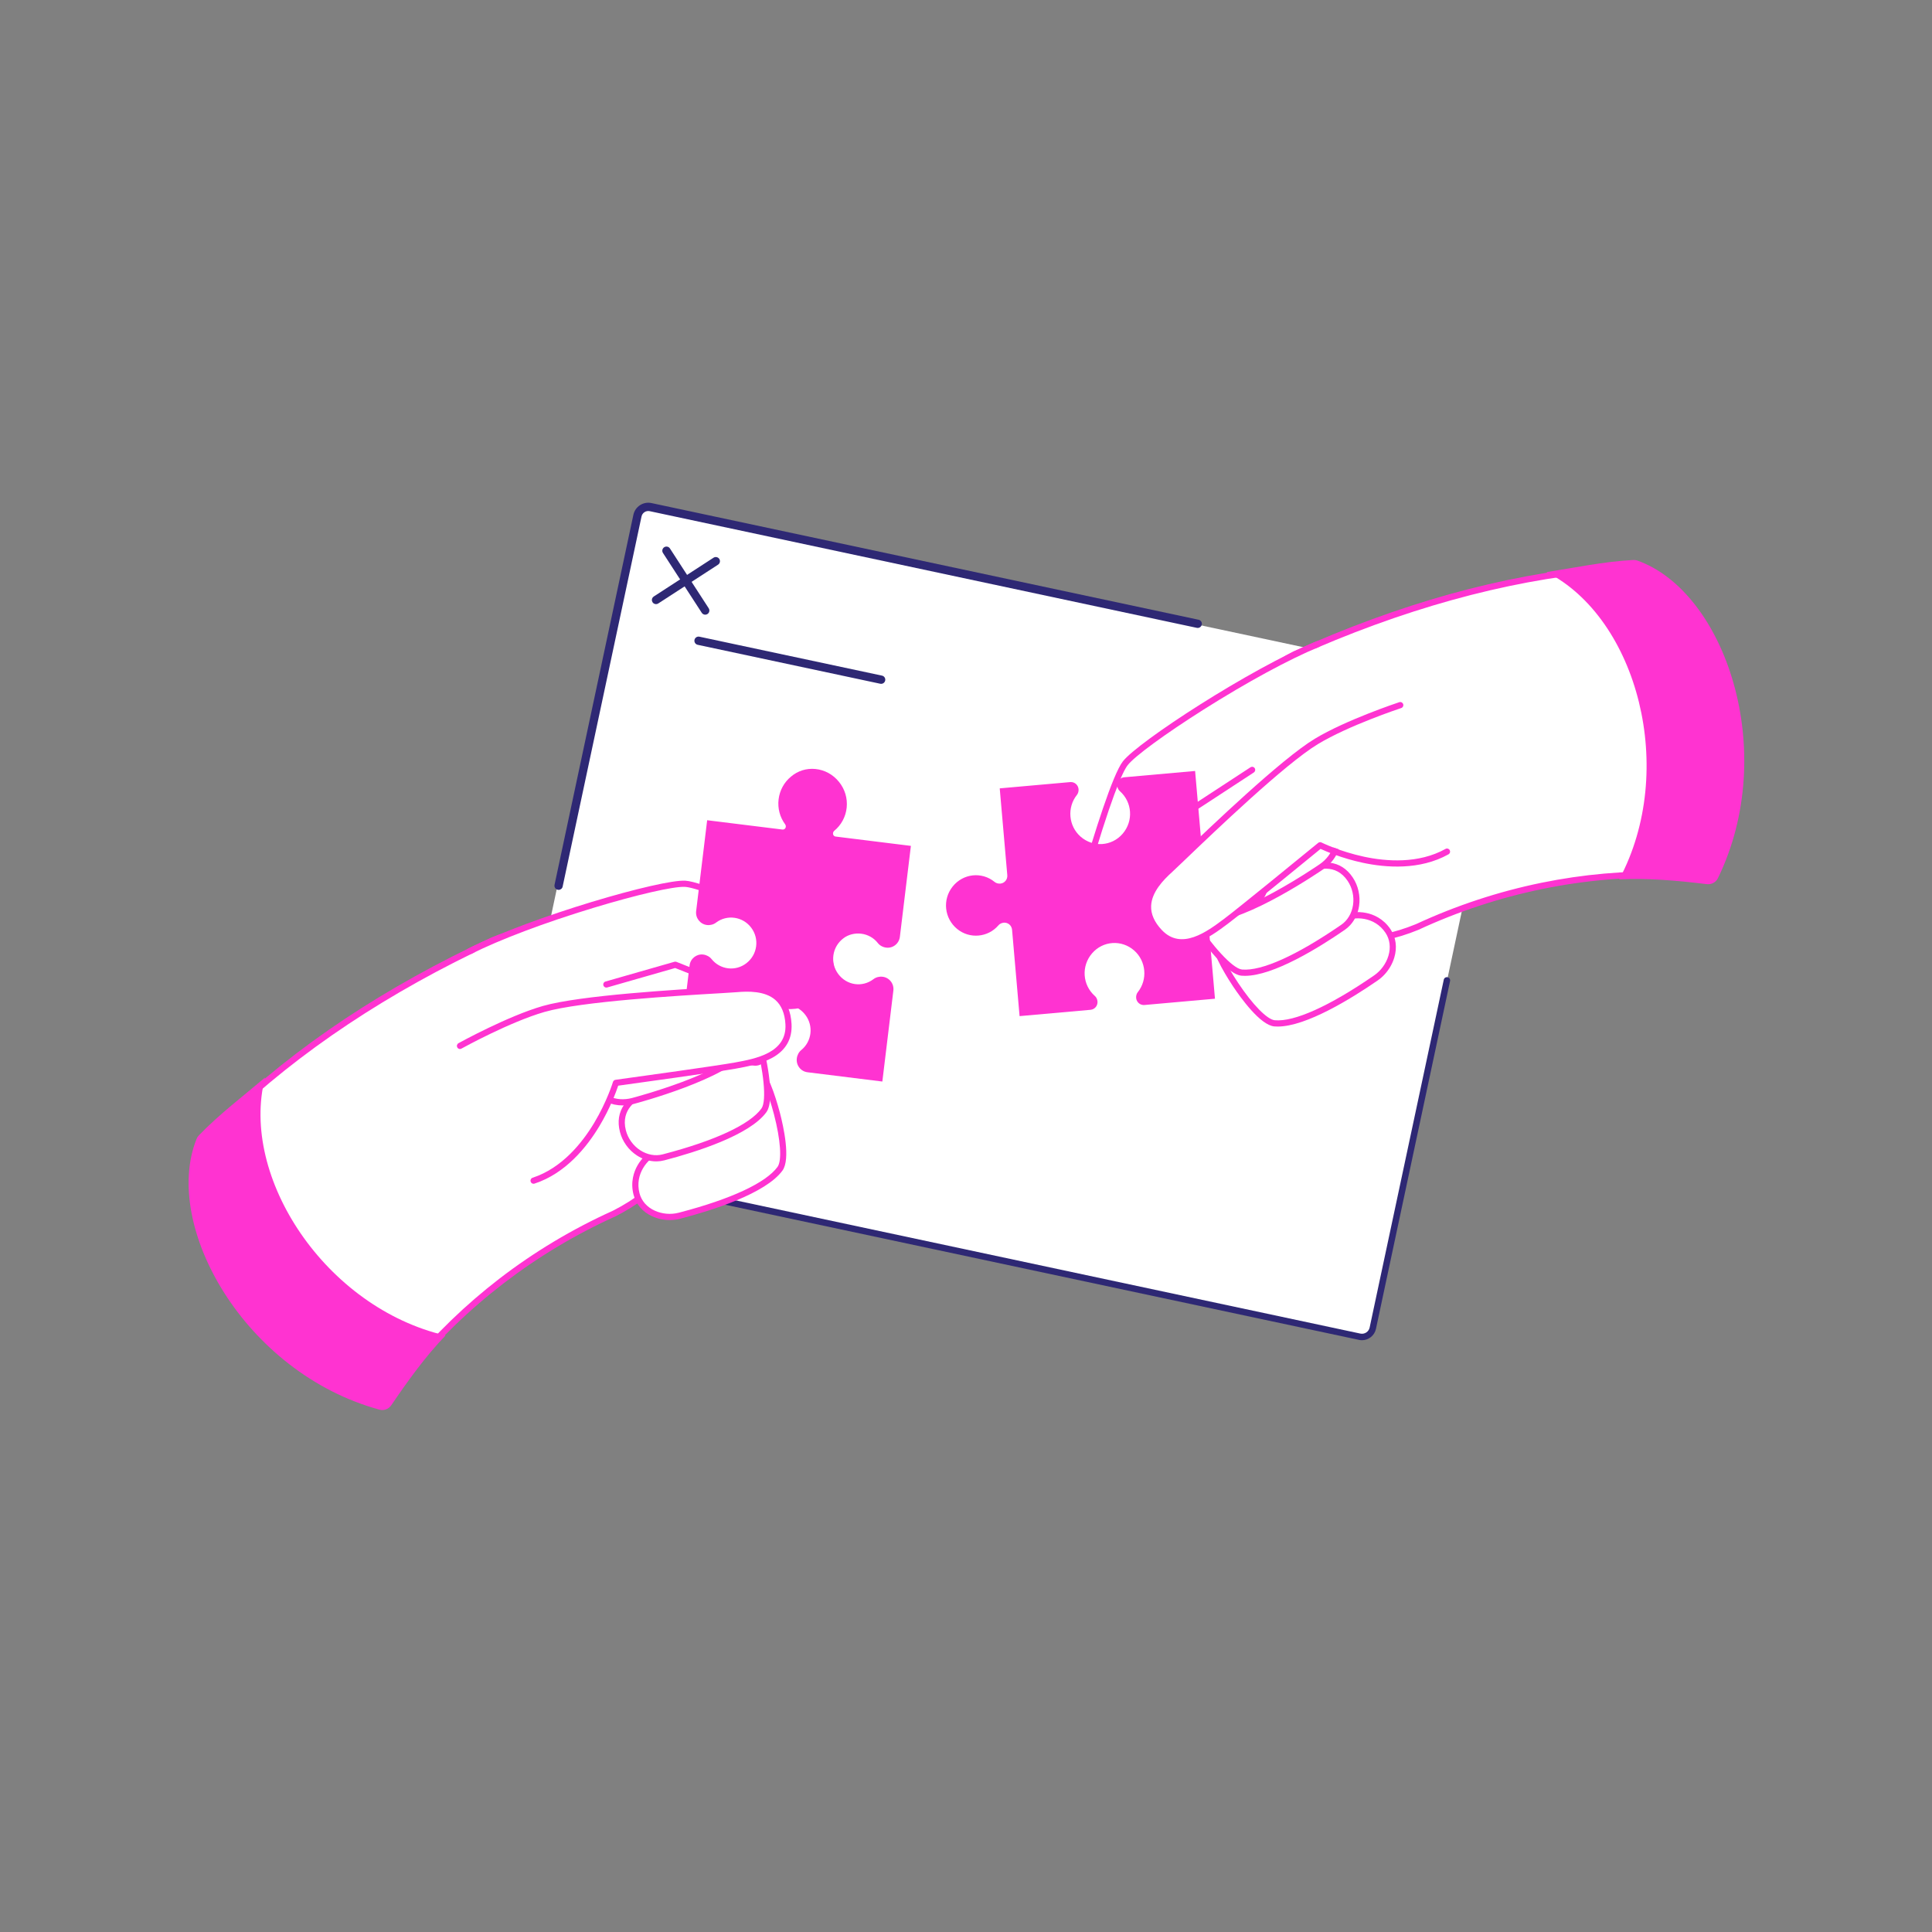
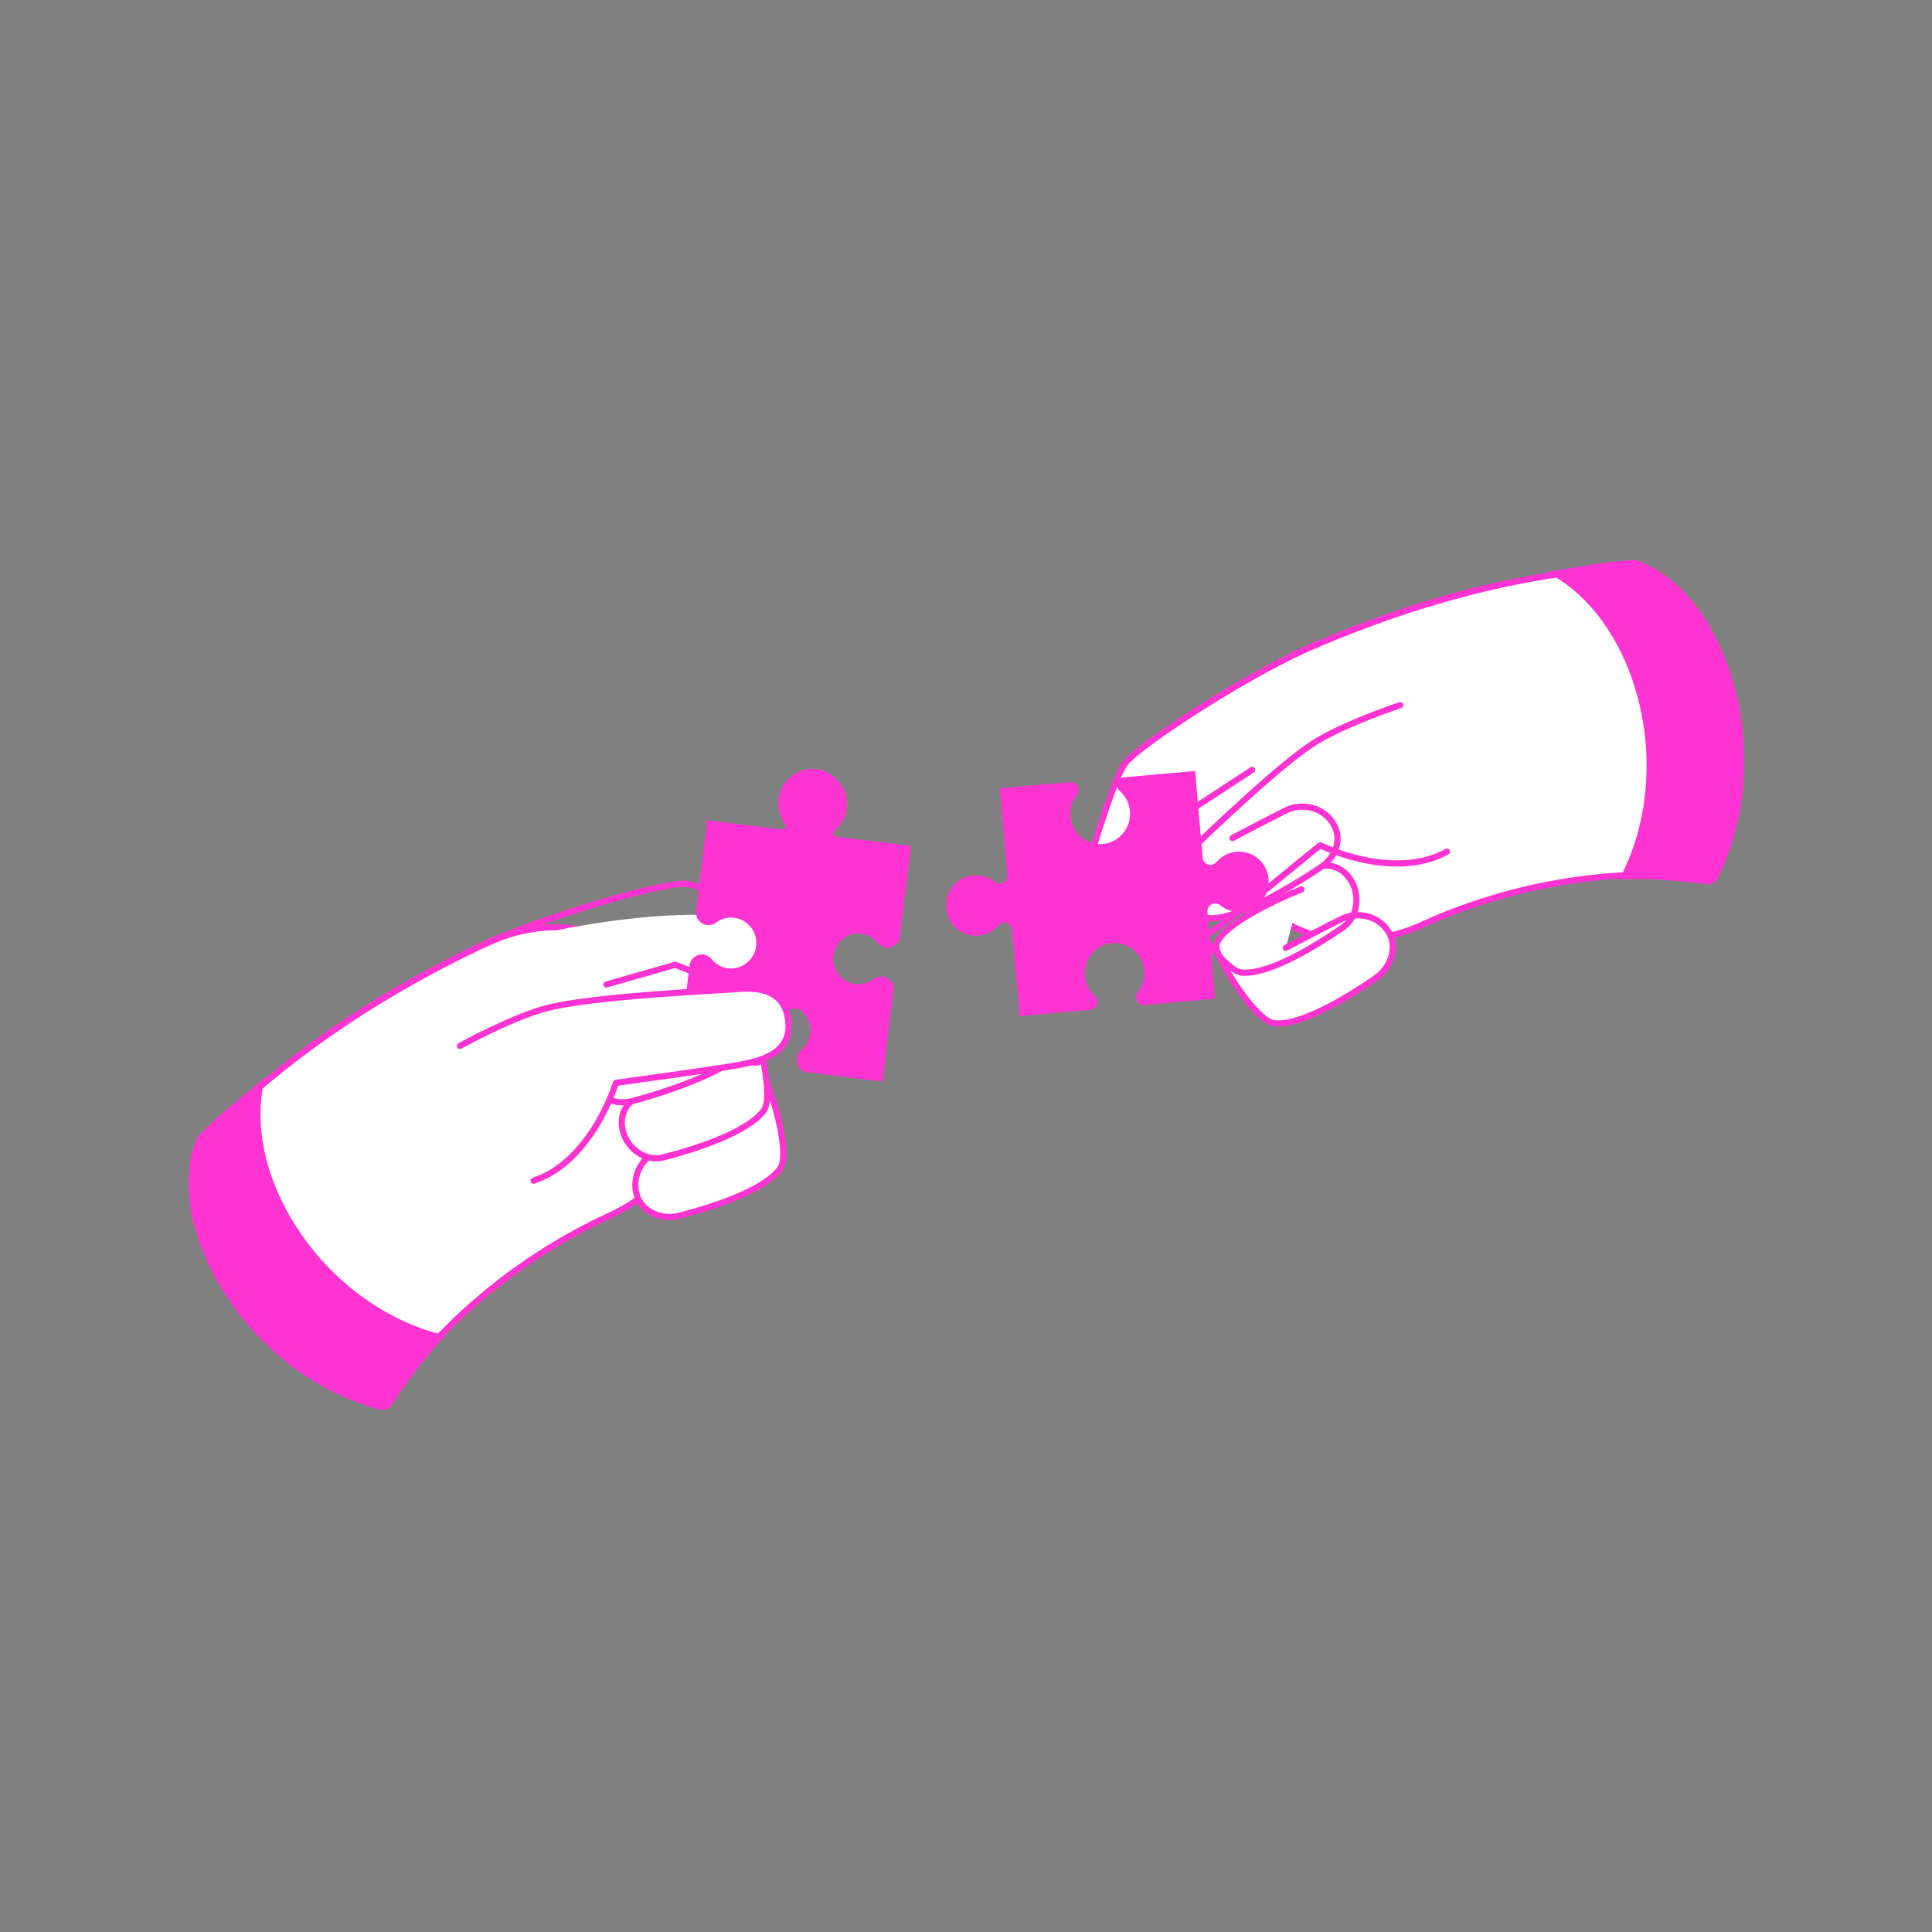
<svg xmlns="http://www.w3.org/2000/svg" width="120" height="120" viewBox="0 0 120 120" fill="none">
  <rect x="0" y="0" width="120" height="120" fill="#808080" stroke="none" />
  <g clip-path="url(#clip0_3297_183)">
    <path d="M39.516 32.066L31.223 70.983C31.144 71.354 31.381 71.719 31.752 71.799L84.46 83.038C84.831 83.117 85.196 82.88 85.275 82.509L93.567 43.592C93.647 43.22 93.41 42.855 93.038 42.776L40.331 31.536C39.96 31.457 39.595 31.694 39.516 32.066Z" fill="white" />
    <path d="M34.696 55.272C34.657 55.272 34.619 55.263 34.584 55.246C34.55 55.23 34.519 55.206 34.495 55.176C34.471 55.146 34.454 55.111 34.445 55.074C34.436 55.036 34.435 54.997 34.443 54.96L39.341 31.974C39.45 31.464 39.953 31.137 40.463 31.246L74.445 38.493C74.585 38.522 74.674 38.659 74.644 38.799C74.614 38.938 74.477 39.027 74.338 38.997L40.355 31.75C40.123 31.701 39.895 31.849 39.846 32.081L34.947 55.067C34.935 55.125 34.904 55.177 34.858 55.214C34.812 55.251 34.755 55.272 34.696 55.272Z" fill="#2E2874" />
    <path d="M43.803 38.179C43.76 38.179 43.718 38.168 43.68 38.148C43.642 38.127 43.61 38.097 43.587 38.061L41.178 34.346C41.141 34.289 41.128 34.219 41.142 34.152C41.157 34.086 41.197 34.027 41.254 33.99C41.312 33.953 41.381 33.94 41.448 33.954C41.515 33.968 41.574 34.008 41.611 34.066L44.019 37.781C44.044 37.819 44.059 37.864 44.061 37.911C44.062 37.957 44.052 38.003 44.03 38.044C44.008 38.085 43.975 38.119 43.935 38.143C43.895 38.166 43.85 38.179 43.803 38.179Z" fill="#2E2874" />
    <path d="M40.746 37.524C40.691 37.524 40.637 37.506 40.592 37.473C40.547 37.439 40.515 37.393 40.499 37.339C40.483 37.286 40.485 37.229 40.504 37.177C40.523 37.124 40.559 37.08 40.606 37.05L44.319 34.64C44.377 34.603 44.447 34.59 44.513 34.604C44.58 34.619 44.639 34.659 44.676 34.716C44.713 34.774 44.726 34.843 44.712 34.91C44.697 34.977 44.657 35.036 44.6 35.073L40.886 37.482C40.845 37.509 40.796 37.524 40.746 37.524ZM54.728 42.474C54.711 42.474 54.693 42.472 54.674 42.468L43.335 40.05C43.195 40.02 43.107 39.883 43.136 39.744C43.166 39.605 43.303 39.516 43.442 39.546L54.782 41.964C54.844 41.977 54.9 42.013 54.937 42.064C54.975 42.116 54.992 42.18 54.985 42.243C54.978 42.306 54.949 42.365 54.901 42.408C54.854 42.45 54.792 42.474 54.728 42.474ZM84.595 83.243C84.534 83.243 84.472 83.236 84.41 83.223L41.581 74.09C41.53 74.078 41.486 74.047 41.457 74.002C41.429 73.958 41.419 73.904 41.43 73.853C41.441 73.801 41.472 73.756 41.516 73.727C41.56 73.698 41.613 73.688 41.665 73.698L84.493 82.831C84.756 82.887 85.015 82.719 85.071 82.456L89.676 60.849C89.688 60.797 89.719 60.753 89.763 60.724C89.808 60.696 89.861 60.687 89.913 60.697C89.964 60.709 90.009 60.739 90.038 60.783C90.067 60.827 90.078 60.88 90.067 60.932L85.463 82.539C85.374 82.956 85.005 83.243 84.595 83.243V83.243Z" fill="#2E2874" />
  </g>
  <path d="M99.596 35.325C93.296 35.891 86.923 37.703 80.425 40.632C69.514 46.167 76.703 62.226 88.029 57.575C93.07 55.237 98.442 54.173 103.712 54.334C105.58 47.335 104.652 40.908 99.596 35.325Z" fill="white" />
  <path d="M103.782 54.399C103.773 54.409 103.762 54.417 103.749 54.422C103.737 54.427 103.723 54.43 103.71 54.429C98.387 54.267 92.978 55.385 88.069 57.661C85.411 58.753 82.793 58.785 80.492 57.755C78.443 56.839 76.778 55.138 75.804 52.964C74.829 50.791 74.66 48.403 75.327 46.241C76.078 43.813 77.826 41.844 80.383 40.547C83.66 39.07 86.915 37.878 90.06 37.001C93.273 36.105 96.479 35.51 99.588 35.23C99.602 35.229 99.617 35.231 99.63 35.236C99.644 35.241 99.656 35.25 99.666 35.26C102.12 37.971 103.694 41.005 104.343 44.28C104.952 47.347 104.77 50.738 103.804 54.359C103.8 54.374 103.792 54.387 103.782 54.399ZM77.393 43.01C74.721 45.95 74.631 49.89 75.975 52.886C77.715 56.765 82.218 59.859 87.994 57.487C90.483 56.332 93.1 55.469 95.766 54.924C98.362 54.394 101.011 54.163 103.641 54.237C105.606 46.803 104.27 40.648 99.558 35.424C93.452 35.979 87.029 37.761 80.464 40.719C79.196 41.362 78.182 42.143 77.393 43.01L77.393 43.01Z" fill="#FF33D1" />
  <path d="M84.033 58.601C82.786 58.601 81.582 58.349 80.453 57.844C78.383 56.918 76.701 55.199 75.716 53.004C74.732 50.809 74.561 48.397 75.236 46.212C75.994 43.758 77.759 41.769 80.34 40.46L80.344 40.458C83.625 38.98 86.885 37.785 90.035 36.907C93.254 36.01 96.465 35.413 99.58 35.133C99.609 35.13 99.638 35.135 99.665 35.145C99.693 35.156 99.717 35.173 99.737 35.194C102.203 37.919 103.785 40.969 104.438 44.261C105.049 47.342 104.867 50.748 103.897 54.384C103.889 54.414 103.874 54.441 103.853 54.464L103.853 54.464C103.835 54.484 103.812 54.501 103.787 54.511C103.762 54.522 103.735 54.527 103.708 54.526C98.399 54.364 93.006 55.479 88.109 57.749L88.106 57.751C86.726 58.318 85.355 58.601 84.033 58.601L84.033 58.601ZM80.505 40.806C79.3 41.418 78.277 42.181 77.464 43.076C74.609 46.217 74.868 50.182 76.063 52.846C77.367 55.754 80.243 58.216 84.047 58.217C85.263 58.217 86.572 57.965 87.956 57.397C90.452 56.24 93.074 55.376 95.748 54.829C98.325 54.302 100.956 54.07 103.568 54.138C105.491 46.788 104.167 40.698 99.52 35.525C93.44 36.084 87.042 37.861 80.505 40.806ZM76.557 54.167C77.537 55.724 78.913 56.943 80.531 57.667C80.644 57.717 80.757 57.765 80.872 57.811C79.034 57.078 77.556 55.741 76.557 54.167ZM98.477 54.579C97.575 54.69 96.677 54.837 95.786 55.019C94.717 55.238 93.659 55.507 92.614 55.825C94.534 55.242 96.498 54.825 98.477 54.579L98.477 54.579ZM75.949 44.949C75.737 45.374 75.56 45.816 75.419 46.27C74.943 47.812 74.897 49.472 75.271 51.084C75.033 50.042 74.968 48.971 75.083 47.916C75.197 46.871 75.491 45.871 75.949 44.949L75.949 44.949ZM93.324 36.293C92.238 36.528 91.158 36.795 90.086 37.094C89.126 37.362 88.155 37.659 87.176 37.985C89.248 37.297 91.3 36.733 93.324 36.293Z" fill="#FF33D1" />
  <path d="M80.831 55.245C80.831 55.245 76.016 57.136 75.55 58.668C75.371 59.258 77.957 63.455 79.165 63.561C81.154 63.735 84.864 61.15 85.454 60.745C86.349 60.131 86.875 58.816 86.21 57.827C85.479 56.739 84.156 56.679 83.378 57.051C82.601 57.424 79.862 58.872 79.862 58.872" fill="white" />
  <path d="M85.944 60.442C85.814 60.586 85.667 60.714 85.508 60.824L85.466 60.853C83.849 61.964 80.88 63.806 79.158 63.656C78.31 63.582 77.036 61.764 76.665 61.209C76.009 60.224 75.352 59 75.461 58.64C75.936 57.082 80.6 55.234 80.798 55.157C80.822 55.147 80.847 55.148 80.87 55.158C80.893 55.169 80.911 55.187 80.92 55.211C80.929 55.234 80.928 55.261 80.918 55.284C80.908 55.307 80.889 55.325 80.866 55.334C80.819 55.352 76.089 57.225 75.641 58.697C75.577 58.907 76.036 59.924 76.822 61.102C77.764 62.516 78.666 63.422 79.174 63.466C80.407 63.574 82.604 62.59 85.36 60.695L85.402 60.666C85.837 60.368 86.174 59.906 86.328 59.399C86.493 58.853 86.424 58.313 86.133 57.88C85.417 56.814 84.115 56.804 83.42 57.137C82.653 57.504 79.934 58.942 79.907 58.956C79.885 58.968 79.859 58.97 79.835 58.962C79.811 58.955 79.791 58.938 79.78 58.916C79.774 58.905 79.77 58.893 79.769 58.88C79.768 58.868 79.769 58.855 79.773 58.843C79.777 58.831 79.783 58.82 79.791 58.811C79.799 58.801 79.808 58.793 79.819 58.788C79.847 58.773 82.569 57.334 83.339 56.965C83.776 56.756 84.32 56.695 84.831 56.798C85.254 56.883 85.851 57.122 86.289 57.773C86.613 58.255 86.691 58.852 86.508 59.454C86.398 59.817 86.201 60.159 85.944 60.442H85.944Z" fill="#FF33D1" />
  <path d="M79.361 63.761C79.289 63.761 79.218 63.758 79.149 63.752C78.283 63.677 77.068 61.986 76.585 61.263C76.443 61.05 75.201 59.164 75.369 58.612C75.859 57.004 80.563 55.144 80.763 55.066C80.81 55.048 80.862 55.049 80.909 55.07C80.955 55.09 80.991 55.128 81.009 55.176C81.027 55.223 81.026 55.276 81.006 55.322C80.985 55.369 80.948 55.406 80.901 55.424C79.675 55.9 76.097 57.527 75.733 58.725C75.691 58.862 76.055 59.78 76.901 61.048C77.814 62.417 78.709 63.328 79.182 63.37C80.394 63.476 82.568 62.497 85.305 60.615L85.348 60.586C85.765 60.3 86.089 59.857 86.236 59.37C86.393 58.853 86.328 58.343 86.053 57.934C85.369 56.916 84.125 56.906 83.46 57.225C82.825 57.529 80.832 58.577 80.005 59.013L79.95 59.042C79.928 59.054 79.904 59.061 79.879 59.063C79.855 59.066 79.83 59.063 79.806 59.055C79.782 59.048 79.76 59.035 79.741 59.019C79.722 59.003 79.706 58.983 79.694 58.961C79.683 58.939 79.675 58.914 79.673 58.889C79.671 58.864 79.674 58.838 79.681 58.814C79.689 58.79 79.701 58.767 79.717 58.748C79.733 58.729 79.753 58.713 79.775 58.701C79.801 58.688 82.522 57.249 83.297 56.877C83.753 56.66 84.318 56.596 84.85 56.703C85.291 56.791 85.912 57.04 86.368 57.718C86.708 58.225 86.791 58.852 86.6 59.483C86.486 59.857 86.284 60.212 86.014 60.508C85.879 60.657 85.727 60.79 85.562 60.904L85.519 60.933C83.956 62.008 81.134 63.761 79.361 63.761H79.361ZM79.864 58.873C79.864 58.873 79.864 58.873 79.864 58.873L79.864 58.873ZM84.335 56.848C84.588 56.848 84.853 56.886 85.112 56.975C85.014 56.941 84.914 56.913 84.812 56.893C84.503 56.831 84.183 56.831 83.883 56.889C84.032 56.861 84.183 56.847 84.335 56.848ZM80.827 55.245C80.134 55.519 79.169 55.947 78.251 56.442C78.287 56.423 78.323 56.404 78.359 56.384C79.577 55.744 80.742 55.279 80.827 55.245Z" fill="#FF33D1" />
-   <path d="M78.371 51.79C78.371 51.79 73.556 53.681 73.09 55.213C72.91 55.802 75.923 60.306 77.131 60.411C79.12 60.585 82.83 58 83.42 57.595C84.315 56.981 84.528 55.598 83.863 54.608C83.133 53.521 82.014 53.663 81.236 54.036C80.459 54.408 77.86 55.783 77.86 55.783" fill="white" />
  <path d="M83.793 57.393C83.697 57.498 83.589 57.593 83.472 57.674L83.43 57.703C81.814 58.814 78.844 60.657 77.122 60.506C76.346 60.438 74.991 58.794 74.066 57.407C73.866 57.108 72.875 55.592 72.999 55.185C73.474 53.626 78.138 51.779 78.336 51.701C78.359 51.692 78.385 51.692 78.408 51.702C78.431 51.712 78.449 51.731 78.458 51.755C78.467 51.779 78.466 51.805 78.456 51.828C78.446 51.851 78.427 51.869 78.404 51.878C78.356 51.897 73.627 53.769 73.179 55.241C73.129 55.406 73.477 56.184 74.222 57.301C75.164 58.712 76.478 60.258 77.138 60.316C78.371 60.424 80.569 59.44 83.324 57.545L83.366 57.516C83.772 57.237 84.052 56.768 84.133 56.228C84.215 55.683 84.088 55.112 83.785 54.661C82.986 53.472 81.764 53.887 81.276 54.121C80.509 54.488 77.929 55.852 77.903 55.867C77.892 55.872 77.88 55.876 77.868 55.877C77.855 55.878 77.843 55.877 77.831 55.873C77.819 55.869 77.808 55.863 77.799 55.855C77.789 55.847 77.782 55.837 77.776 55.826C77.77 55.815 77.766 55.803 77.765 55.791C77.764 55.778 77.766 55.766 77.769 55.754C77.773 55.742 77.779 55.731 77.787 55.721C77.795 55.711 77.805 55.703 77.816 55.698C77.841 55.684 80.425 54.318 81.195 53.949C81.524 53.791 82.031 53.617 82.578 53.68C83.135 53.744 83.594 54.038 83.94 54.554C84.27 55.045 84.408 55.665 84.319 56.256C84.254 56.694 84.067 57.091 83.793 57.393V57.393Z" fill="#FF33D1" />
  <path d="M77.326 60.611C77.254 60.611 77.183 60.609 77.114 60.603C76.071 60.511 74.326 57.97 73.987 57.461C73.619 56.91 72.778 55.582 72.908 55.156C73.397 53.549 78.102 51.689 78.302 51.61C78.325 51.601 78.35 51.597 78.375 51.597C78.4 51.598 78.425 51.603 78.447 51.614C78.47 51.624 78.491 51.638 78.508 51.656C78.525 51.675 78.539 51.696 78.548 51.719C78.586 51.819 78.537 51.931 78.44 51.969C77.215 52.445 73.636 54.072 73.272 55.269C73.247 55.382 73.523 56.078 74.302 57.247C75.261 58.684 76.546 60.167 77.147 60.219C78.359 60.325 80.534 59.347 83.27 57.465L83.313 57.436C83.697 57.172 83.962 56.727 84.039 56.213C84.117 55.693 83.996 55.147 83.706 54.716C82.948 53.588 81.783 53.986 81.318 54.209C80.549 54.577 77.971 55.94 77.949 55.952C77.927 55.964 77.902 55.971 77.877 55.974C77.852 55.976 77.827 55.973 77.803 55.966C77.779 55.958 77.757 55.946 77.738 55.93C77.719 55.913 77.703 55.894 77.691 55.871C77.68 55.849 77.673 55.824 77.671 55.799C77.668 55.774 77.671 55.749 77.678 55.725C77.686 55.701 77.698 55.678 77.714 55.659C77.73 55.639 77.75 55.623 77.772 55.612L77.787 55.604C78.226 55.372 80.45 54.199 81.155 53.861C81.495 53.699 82.02 53.518 82.589 53.583C83.176 53.651 83.658 53.959 84.021 54.5C84.364 55.01 84.507 55.656 84.415 56.271C84.347 56.727 84.156 57.137 83.865 57.459L83.865 57.459C83.764 57.57 83.65 57.669 83.527 57.754L83.484 57.783C81.921 58.858 79.1 60.611 77.326 60.611ZM78.365 51.79C77.678 52.061 76.722 52.485 75.811 52.975C75.84 52.959 75.869 52.944 75.898 52.929C77.115 52.289 78.279 51.824 78.365 51.79L78.365 51.79Z" fill="#FF33D1" />
  <path d="M76.868 47.397C76.868 47.397 71.635 49.508 71.168 51.04C70.989 51.629 73.845 56.923 75.053 57.028C77.042 57.202 81.482 54.244 82.072 53.839C82.967 53.225 83.423 52.072 82.758 51.082C82.028 49.995 80.704 49.935 79.927 50.307C79.149 50.679 76.548 52.055 76.548 52.055" fill="white" />
-   <path d="M82.583 53.521C82.447 53.671 82.294 53.804 82.127 53.918C81.925 54.056 77.161 57.308 75.047 57.123C74.468 57.072 73.641 56.005 73.05 55.118C72.055 53.626 70.951 51.438 71.081 51.012C71.555 49.454 76.62 47.395 76.836 47.308C76.847 47.304 76.86 47.301 76.872 47.301C76.885 47.302 76.897 47.304 76.908 47.309C76.919 47.314 76.93 47.321 76.938 47.33C76.947 47.339 76.954 47.35 76.958 47.361C76.963 47.373 76.965 47.385 76.965 47.398C76.965 47.41 76.962 47.423 76.957 47.434C76.953 47.446 76.945 47.456 76.937 47.465C76.928 47.473 76.917 47.48 76.906 47.485C76.854 47.506 71.709 49.596 71.261 51.068C71.178 51.34 72.035 53.255 73.206 55.012C73.998 56.199 74.675 56.899 75.064 56.933C77.111 57.112 81.822 53.898 82.022 53.76C82.461 53.459 82.777 53.038 82.912 52.575C83.059 52.074 82.979 51.577 82.683 51.135C81.967 50.07 80.665 50.06 79.969 50.393C79.203 50.76 76.62 52.125 76.594 52.139C76.584 52.145 76.572 52.149 76.559 52.15C76.547 52.151 76.534 52.149 76.523 52.146C76.511 52.142 76.5 52.136 76.49 52.128C76.481 52.12 76.473 52.11 76.468 52.099C76.456 52.076 76.454 52.05 76.461 52.026C76.469 52.002 76.485 51.982 76.507 51.97C76.533 51.957 79.119 50.59 79.889 50.221C80.325 50.012 80.869 49.951 81.381 50.054C81.805 50.139 82.401 50.377 82.839 51.029C83.168 51.518 83.256 52.072 83.093 52.629C82.998 52.953 82.823 53.258 82.584 53.521H82.583L82.583 53.521Z" fill="#FF33D1" />
  <path d="M75.224 57.227C75.16 57.227 75.098 57.225 75.038 57.22C74.542 57.176 73.846 56.488 72.969 55.173C72.058 53.806 70.833 51.494 70.988 50.984C71.477 49.378 76.582 47.306 76.8 47.218C76.897 47.179 77.007 47.227 77.046 47.325C77.056 47.349 77.061 47.374 77.06 47.399C77.06 47.425 77.055 47.45 77.044 47.473C77.035 47.496 77.02 47.517 77.002 47.535C76.984 47.552 76.963 47.566 76.94 47.575C76.728 47.662 71.777 49.699 71.352 51.097C71.297 51.302 72.062 53.124 73.285 54.958C74.049 56.103 74.716 56.806 75.071 56.837C77.091 57.013 81.769 53.816 81.967 53.68C82.388 53.391 82.69 52.989 82.819 52.547C82.957 52.076 82.882 51.606 82.603 51.19C81.918 50.172 80.674 50.162 80.01 50.481C79.24 50.849 76.661 52.213 76.639 52.225C76.617 52.237 76.592 52.244 76.567 52.247C76.543 52.249 76.517 52.246 76.494 52.239C76.47 52.231 76.447 52.219 76.428 52.203C76.409 52.186 76.393 52.166 76.382 52.144C76.333 52.05 76.369 51.934 76.462 51.885L76.475 51.877C76.914 51.645 79.14 50.472 79.847 50.133C80.301 49.915 80.867 49.852 81.399 49.959C81.84 50.047 82.461 50.295 82.917 50.974C83.263 51.489 83.355 52.07 83.184 52.656C83.087 52.99 82.903 53.312 82.654 53.587L82.624 53.618C82.49 53.761 82.341 53.888 82.18 53.998C81.983 54.134 77.446 57.227 75.224 57.227V57.227ZM80.884 50.103C81.133 50.103 81.395 50.141 81.649 50.227C81.555 50.195 81.459 50.169 81.361 50.149C81.046 50.086 80.719 50.087 80.415 50.148C80.569 50.118 80.726 50.103 80.884 50.103ZM75.952 47.789C75.695 47.904 75.44 48.022 75.186 48.144C75.44 48.023 75.695 47.904 75.952 47.789Z" fill="#FF33D1" />
  <path d="M81.833 40.015C77.692 41.727 70.803 46.237 69.895 47.407C69.078 48.46 67.36 54.546 67.234 54.967C66.184 58.453 70.616 59.551 71.816 56.382C72.592 54.334 74.037 50.263 74.037 50.263L77.775 47.818" fill="white" />
  <path d="M76.794 52.903C76.32 52.945 75.861 53.174 75.549 53.552C75.476 53.639 75.349 53.704 75.217 53.716C75.155 53.722 75.092 53.715 75.032 53.696C74.972 53.677 74.917 53.646 74.868 53.606C74.82 53.565 74.781 53.515 74.752 53.459C74.723 53.403 74.706 53.341 74.7 53.278L74.23 47.886L69.824 48.279C69.561 48.302 69.368 48.535 69.392 48.802C69.403 48.935 69.468 49.064 69.553 49.137C70.331 49.821 70.407 50.997 69.731 51.784C69.055 52.57 67.892 52.647 67.115 51.963C66.366 51.304 66.266 50.156 66.889 49.374C66.961 49.287 67.002 49.149 66.991 49.016C66.967 48.749 66.738 48.554 66.474 48.577L62.095 48.967L62.565 54.359C62.588 54.626 62.396 54.858 62.132 54.882C62 54.894 61.863 54.852 61.778 54.779C60.976 54.124 59.818 54.254 59.17 55.065C58.523 55.876 58.652 57.048 59.453 57.702C60.227 58.333 61.361 58.232 62.013 57.475C62.085 57.387 62.212 57.322 62.344 57.31C62.406 57.304 62.469 57.311 62.529 57.33C62.589 57.349 62.645 57.38 62.693 57.42C62.74 57.461 62.78 57.511 62.809 57.568C62.838 57.624 62.855 57.685 62.861 57.748L63.328 63.113L67.734 62.721C67.797 62.715 67.858 62.698 67.913 62.668C67.969 62.639 68.018 62.599 68.058 62.55C68.099 62.502 68.129 62.446 68.148 62.385C68.166 62.325 68.173 62.261 68.167 62.198C68.156 62.064 68.091 61.936 68.005 61.863C67.228 61.179 67.151 60.002 67.828 59.216C68.503 58.429 69.666 58.352 70.444 59.036C71.192 59.696 71.293 60.844 70.67 61.625C70.597 61.712 70.556 61.851 70.568 61.984C70.573 62.047 70.591 62.109 70.62 62.165C70.648 62.221 70.688 62.271 70.736 62.312C70.784 62.353 70.84 62.383 70.9 62.402C70.959 62.421 71.022 62.428 71.085 62.422L75.464 62.032L74.994 56.641C74.988 56.578 74.995 56.514 75.013 56.453C75.032 56.393 75.062 56.337 75.103 56.288C75.143 56.239 75.192 56.199 75.248 56.17C75.303 56.141 75.364 56.123 75.427 56.118C75.559 56.106 75.695 56.148 75.781 56.221C76.583 56.876 77.741 56.746 78.388 55.935C79.035 55.124 78.907 53.952 78.105 53.297C77.761 53.005 77.269 52.86 76.795 52.903L76.794 52.903Z" fill="#FF33D1" />
  <path d="M71.268 57.476C71.025 57.744 70.738 57.957 70.415 58.109C69.817 58.389 69.124 58.429 68.513 58.217C67.451 57.849 66.615 56.692 67.143 54.939C67.154 54.903 67.177 54.824 67.21 54.711C68.422 50.533 69.325 47.987 69.821 47.349C70.753 46.147 77.677 41.63 81.797 39.927C81.82 39.917 81.846 39.917 81.869 39.927C81.892 39.937 81.91 39.955 81.919 39.979C81.929 40.002 81.929 40.028 81.919 40.052C81.909 40.075 81.891 40.093 81.868 40.103C80.011 40.87 77.4 42.289 74.701 43.995C72.307 45.508 70.405 46.903 69.969 47.466C69.634 47.898 68.914 49.515 67.39 54.764C67.357 54.879 67.335 54.958 67.323 54.994C66.798 56.738 67.669 57.723 68.574 58.037C69.678 58.42 71.116 57.963 71.728 56.348C72.494 54.325 73.933 50.271 73.948 50.23C73.955 50.211 73.968 50.194 73.985 50.183L77.723 47.739C77.733 47.732 77.745 47.727 77.757 47.725C77.769 47.723 77.782 47.723 77.794 47.725C77.806 47.728 77.817 47.733 77.828 47.74C77.838 47.747 77.847 47.756 77.853 47.767C77.86 47.777 77.865 47.789 77.867 47.801C77.869 47.813 77.869 47.826 77.866 47.838C77.864 47.851 77.859 47.862 77.852 47.873C77.845 47.883 77.836 47.892 77.826 47.898L74.114 50.325C73.98 50.703 72.636 54.484 71.903 56.417C71.748 56.829 71.533 57.185 71.268 57.476H71.268Z" fill="#FF33D1" />
  <path d="M69.322 58.449C69.035 58.449 68.751 58.402 68.481 58.309C67.375 57.925 66.504 56.726 67.051 54.911C67.061 54.875 67.084 54.797 67.117 54.684C67.965 51.762 69.109 48.107 69.744 47.289C70.682 46.08 77.629 41.545 81.759 39.837C81.857 39.797 81.968 39.844 82.007 39.942C82.026 39.989 82.026 40.042 82.007 40.089C81.987 40.136 81.95 40.173 81.904 40.193C80.053 40.958 77.446 42.374 74.751 44.077C72.366 45.586 70.474 46.971 70.043 47.526C69.713 47.951 69.001 49.558 67.482 54.792L67.47 54.831C67.443 54.925 67.424 54.99 67.415 55.023C66.909 56.7 67.74 57.645 68.605 57.945C69.665 58.313 71.047 57.87 71.637 56.314C72.332 54.478 73.599 50.923 73.845 50.229L73.857 50.197C73.871 50.157 73.898 50.123 73.933 50.1L77.67 47.657C77.713 47.63 77.764 47.62 77.813 47.631C77.863 47.641 77.906 47.671 77.933 47.714C77.947 47.735 77.956 47.759 77.961 47.784C77.965 47.809 77.965 47.834 77.96 47.859C77.954 47.883 77.944 47.907 77.93 47.928C77.916 47.948 77.898 47.966 77.877 47.98L74.193 50.389C73.923 51.149 72.686 54.619 71.992 56.451C71.833 56.873 71.612 57.24 71.338 57.542C71.085 57.82 70.788 58.041 70.455 58.197C70.098 58.364 69.708 58.449 69.321 58.449H69.322Z" fill="#FF33D1" />
-   <path d="M89.816 52.426C86.524 54.41 81.926 52.302 81.926 52.302C81.926 52.302 77.231 56.426 76.236 57.224C75.107 58.132 73.503 59.387 72.14 58.037C70.505 56.418 71.865 54.909 72.661 54.141C73.308 53.517 79.041 47.452 81.472 45.866C83.409 44.603 86.608 43.432 86.608 43.432" fill="white" />
  <path d="M101.45 34.782C101.533 34.778 101.614 34.789 101.692 34.816C107.144 36.738 110.532 46.684 106.703 54.545C106.576 54.805 106.298 54.95 106.014 54.916C104.285 54.707 102.345 54.522 100.573 54.62C104.2 47.836 101.712 38.408 96.059 35.534C97.764 35.272 99.633 34.873 101.45 34.782Z" fill="#FF33D1" />
  <path d="M13.971 69.48C18.548 65.069 24.1 61.425 30.565 58.421C41.879 53.786 49.078 69.841 38.147 75.375C33.083 77.66 28.748 81.039 25.39 85.148C18.953 81.949 14.787 77.003 13.971 69.48Z" fill="white" />
  <path d="M25.392 85.243C25.406 85.243 25.419 85.239 25.431 85.233C25.444 85.227 25.454 85.219 25.463 85.209C28.854 81.058 33.254 77.688 38.185 75.462C40.75 74.163 42.502 72.196 43.255 69.769C43.925 67.609 43.758 65.222 42.785 63.048C41.812 60.873 40.148 59.169 38.1 58.25C35.8 57.218 33.182 57.247 30.53 58.333C27.27 59.847 24.236 61.532 21.509 63.343C18.724 65.193 16.166 67.234 13.906 69.411C13.896 69.421 13.888 69.434 13.883 69.447C13.878 69.461 13.876 69.476 13.877 69.49C14.274 73.143 15.492 76.34 17.498 78.994C19.378 81.479 22.019 83.578 25.349 85.233C25.363 85.24 25.378 85.243 25.392 85.243V85.243ZM34.334 57.688C38.284 57.597 41.272 60.129 42.613 63.126C44.35 67.006 43.679 72.468 38.105 75.29C35.604 76.418 33.237 77.836 31.072 79.502C28.965 81.123 27.045 82.982 25.365 85.029C18.541 81.617 14.846 76.542 14.07 69.516C18.511 65.245 24.074 61.542 30.605 58.508C31.92 57.969 33.169 57.714 34.334 57.688L34.334 57.688Z" fill="#FF33D1" />
  <path d="M25.391 85.34C25.361 85.34 25.333 85.333 25.306 85.32C21.963 83.659 19.311 81.55 17.422 79.052C15.405 76.385 14.18 73.171 13.782 69.501C13.779 69.471 13.783 69.442 13.793 69.414C13.803 69.386 13.819 69.361 13.841 69.341C16.104 67.16 18.666 65.115 21.456 63.262C24.188 61.449 27.227 59.761 30.49 58.245L30.494 58.243C33.171 57.147 35.814 57.119 38.139 58.162C40.209 59.09 41.89 60.812 42.873 63.008C43.855 65.204 44.024 67.615 43.346 69.798C42.586 72.25 40.816 74.239 38.229 75.549L38.225 75.55C33.306 77.771 28.919 81.132 25.537 85.27C25.52 85.291 25.498 85.309 25.474 85.321C25.449 85.333 25.422 85.339 25.395 85.34H25.395C25.394 85.34 25.392 85.34 25.391 85.34ZM14.171 69.554C14.952 76.496 18.606 81.519 25.34 84.908C27.012 82.88 28.921 81.035 31.014 79.424C33.185 77.754 35.556 76.334 38.064 75.202C43.58 72.408 44.244 67.005 42.526 63.166C41.334 60.501 38.556 57.688 34.337 57.785C33.136 57.812 31.893 58.085 30.643 58.597C24.14 61.619 18.598 65.305 14.171 69.554ZM33.76 77.741C32.856 78.313 31.979 78.926 31.13 79.579C30.364 80.169 29.622 80.79 28.907 81.442C30.411 80.074 32.037 78.834 33.76 77.741ZM43.175 64.384C43.698 66.207 43.717 68.244 43.025 70.15C43.074 70.014 43.12 69.878 43.163 69.74C43.695 68.025 43.694 66.165 43.175 64.384ZM24.201 61.769C23.293 62.307 22.412 62.86 21.562 63.425C20.642 64.035 19.74 64.672 18.856 65.335C20.528 64.082 22.311 62.892 24.201 61.769ZM36.783 57.884C37.751 58.145 38.67 58.577 39.507 59.169C40.374 59.782 41.132 60.545 41.752 61.42C40.798 60.064 39.529 58.998 38.061 58.339C37.648 58.153 37.22 58.001 36.783 57.884Z" fill="#FF33D1" />
  <path d="M41.163 68.371C41.163 68.371 45.745 65.962 47.193 66.618C47.749 66.871 49.165 71.604 48.446 72.591C47.263 74.217 42.893 75.329 42.203 75.51C41.156 75.785 39.831 75.317 39.534 74.159C39.208 72.887 40.036 71.842 40.826 71.497C41.615 71.152 44.499 70.027 44.499 70.027" fill="white" />
  <path d="M41.656 75.681C41.85 75.677 42.042 75.651 42.227 75.602L42.277 75.589C44.17 75.095 47.498 74.055 48.523 72.648C49.027 71.955 48.516 69.788 48.347 69.14C48.049 67.992 47.572 66.686 47.232 66.531C45.76 65.863 41.31 68.187 41.121 68.286C41.099 68.298 41.082 68.318 41.075 68.342C41.067 68.366 41.069 68.392 41.081 68.414C41.087 68.425 41.094 68.435 41.104 68.443C41.113 68.451 41.124 68.457 41.136 68.461C41.148 68.465 41.16 68.466 41.172 68.465C41.185 68.464 41.197 68.46 41.208 68.455C41.253 68.431 45.766 66.075 47.155 66.705C47.354 66.795 47.808 67.815 48.165 69.189C48.595 70.837 48.673 72.12 48.371 72.535C47.638 73.543 45.456 74.562 42.23 75.405L42.18 75.418C41.671 75.551 41.105 75.503 40.627 75.285C40.111 75.05 39.756 74.642 39.626 74.135C39.306 72.888 40.157 71.892 40.864 71.584C41.643 71.244 44.505 70.127 44.534 70.116C44.557 70.107 44.576 70.089 44.586 70.066C44.596 70.043 44.597 70.016 44.588 69.993C44.584 69.981 44.577 69.971 44.568 69.961C44.56 69.952 44.55 69.945 44.538 69.94C44.527 69.935 44.515 69.932 44.502 69.932C44.49 69.932 44.478 69.934 44.466 69.938C44.437 69.95 41.572 71.067 40.789 71.409C40.346 71.603 39.942 71.975 39.681 72.432C39.465 72.81 39.248 73.42 39.444 74.182C39.588 74.746 39.981 75.199 40.549 75.458C40.892 75.614 41.276 75.69 41.656 75.681H41.656Z" fill="#FF33D1" />
  <path d="M41.597 75.779C41.219 75.779 40.845 75.699 40.51 75.547C39.915 75.276 39.503 74.8 39.351 74.207C39.147 73.413 39.373 72.777 39.598 72.383C39.869 71.909 40.289 71.522 40.751 71.32C41.531 70.98 44.405 69.858 44.432 69.848C44.456 69.839 44.48 69.834 44.505 69.835C44.53 69.835 44.554 69.841 44.577 69.851C44.6 69.861 44.621 69.876 44.638 69.894C44.656 69.913 44.669 69.934 44.678 69.958C44.716 70.056 44.667 70.168 44.569 70.206C44.541 70.217 41.686 71.331 40.902 71.673C40.227 71.967 39.414 72.918 39.719 74.11C39.842 74.588 40.178 74.974 40.667 75.196C41.125 75.405 41.668 75.452 42.156 75.324L42.206 75.311C45.412 74.474 47.574 73.467 48.294 72.477C48.575 72.091 48.489 70.809 48.073 69.213C47.688 67.735 47.245 66.852 47.116 66.793C46.051 66.31 42.815 67.725 41.252 68.541C41.23 68.553 41.206 68.56 41.181 68.562C41.157 68.564 41.132 68.561 41.108 68.554C41.084 68.546 41.062 68.534 41.042 68.518C41.023 68.501 41.008 68.481 40.996 68.459C40.948 68.365 40.984 68.249 41.077 68.2C41.555 67.949 45.788 65.769 47.272 66.443C47.794 66.68 48.376 68.867 48.441 69.115C48.661 69.959 49.116 71.997 48.601 72.705C47.559 74.137 44.207 75.185 42.301 75.683L42.252 75.696C42.062 75.746 41.862 75.774 41.659 75.778C41.638 75.779 41.618 75.779 41.597 75.779L41.597 75.779ZM40.374 71.772C40.133 71.961 39.922 72.205 39.764 72.481C39.72 72.557 39.681 72.636 39.646 72.717C39.816 72.326 40.086 72.002 40.374 71.772ZM45.39 66.671C44.594 66.866 43.709 67.204 42.955 67.527C43.709 67.204 44.594 66.867 45.39 66.671Z" fill="#FF33D1" />
  <path d="M40.217 64.222C40.217 64.222 44.8 61.813 46.247 62.47C46.803 62.723 48.164 67.981 47.446 68.969C46.263 70.594 41.893 71.706 41.203 71.887C40.156 72.162 38.986 71.412 38.689 70.253C38.363 68.981 39.207 68.225 39.997 67.88C40.786 67.536 43.523 66.468 43.523 66.468" fill="white" />
  <path d="M40.805 72.038C40.947 72.035 41.088 72.015 41.226 71.979L41.275 71.967C43.168 71.472 46.497 70.433 47.521 69.025C47.982 68.391 47.654 66.277 47.233 64.66C47.142 64.31 46.669 62.558 46.285 62.383C44.812 61.715 40.362 64.039 40.173 64.138C40.162 64.144 40.152 64.152 40.144 64.161C40.136 64.171 40.13 64.182 40.127 64.194C40.123 64.206 40.122 64.218 40.123 64.231C40.124 64.243 40.127 64.255 40.133 64.266C40.145 64.289 40.164 64.306 40.188 64.313C40.212 64.321 40.238 64.319 40.26 64.307C40.305 64.283 44.818 61.926 46.207 62.557C46.363 62.628 46.712 63.406 47.051 64.708C47.48 66.354 47.762 68.373 47.369 68.912C46.636 69.92 44.455 70.94 41.228 71.782L41.178 71.795C40.703 71.92 40.17 71.822 39.715 71.527C39.256 71.231 38.915 70.757 38.779 70.23C38.422 68.838 39.537 68.184 40.033 67.968C40.812 67.627 43.529 66.568 43.556 66.557C43.58 66.548 43.598 66.53 43.608 66.507C43.618 66.484 43.619 66.458 43.61 66.434C43.606 66.423 43.599 66.412 43.59 66.403C43.582 66.394 43.572 66.387 43.56 66.382C43.549 66.376 43.537 66.374 43.525 66.373C43.512 66.373 43.5 66.375 43.488 66.38C43.461 66.39 40.741 67.451 39.958 67.793C39.624 67.939 39.16 68.209 38.846 68.665C38.526 69.13 38.442 69.673 38.597 70.277C38.744 70.851 39.115 71.365 39.613 71.688C39.982 71.927 40.4 72.047 40.805 72.038V72.038Z" fill="#FF33D1" />
  <path d="M40.762 72.136C40.346 72.136 39.932 72.01 39.562 71.769C39.043 71.434 38.658 70.899 38.505 70.302C38.342 69.669 38.431 69.099 38.768 68.609C39.094 68.135 39.575 67.855 39.921 67.704C40.706 67.361 43.432 66.298 43.455 66.289C43.502 66.271 43.554 66.272 43.6 66.293C43.646 66.314 43.682 66.352 43.7 66.4C43.718 66.447 43.717 66.5 43.697 66.547C43.676 66.593 43.638 66.63 43.591 66.648C43.567 66.657 40.845 67.719 40.072 68.057C39.599 68.263 38.535 68.886 38.873 70.205C39.002 70.71 39.328 71.162 39.767 71.446C40.2 71.726 40.706 71.819 41.155 71.701L41.204 71.688C44.41 70.851 46.572 69.845 47.292 68.855C47.65 68.363 47.395 66.409 46.959 64.733C46.604 63.37 46.269 62.7 46.168 62.645C44.825 62.036 40.35 64.369 40.305 64.393C40.212 64.442 40.097 64.405 40.048 64.312C40.037 64.289 40.03 64.264 40.028 64.239C40.025 64.214 40.028 64.189 40.036 64.164C40.043 64.14 40.055 64.118 40.072 64.099C40.088 64.079 40.107 64.064 40.13 64.052C40.319 63.952 44.806 61.606 46.325 62.295C46.728 62.478 47.16 63.992 47.327 64.635C47.481 65.228 48.219 68.23 47.599 69.083C46.556 70.515 43.205 71.563 41.3 72.061L41.25 72.073C41.105 72.111 40.957 72.132 40.808 72.135H40.808C40.792 72.135 40.777 72.136 40.762 72.136L40.762 72.136ZM41.834 63.452C41.348 63.663 40.892 63.88 40.508 64.075C40.944 63.856 41.387 63.648 41.834 63.452Z" fill="#FF33D1" />
  <path d="M37.943 60.183C37.943 60.183 42.965 57.601 44.413 58.258C44.969 58.51 47.021 64.171 46.303 65.159C45.12 66.784 39.991 68.205 39.301 68.386C38.253 68.66 37.095 68.246 36.798 67.088C36.471 65.816 37.299 64.771 38.089 64.426C38.879 64.081 41.618 63.013 41.618 63.013" fill="white" />
  <path d="M38.727 68.562C38.924 68.558 39.124 68.53 39.323 68.478C39.559 68.416 45.12 66.942 46.378 65.215C46.722 64.741 46.474 63.41 46.204 62.376C45.752 60.636 44.853 58.353 44.45 58.171C42.979 57.503 38.106 59.992 37.899 60.098C37.888 60.104 37.879 60.112 37.87 60.121C37.862 60.131 37.856 60.142 37.852 60.154C37.849 60.165 37.847 60.178 37.848 60.19C37.849 60.203 37.852 60.215 37.858 60.226C37.864 60.237 37.871 60.247 37.881 60.255C37.89 60.264 37.901 60.27 37.913 60.274C37.925 60.278 37.937 60.279 37.949 60.278C37.962 60.277 37.974 60.274 37.985 60.268C38.035 60.242 42.983 57.714 44.373 58.344C44.63 58.461 45.489 60.375 46.022 62.424C46.383 63.808 46.457 64.784 46.226 65.102C45.008 66.775 39.509 68.232 39.276 68.293C38.762 68.428 38.24 68.39 37.806 68.187C37.338 67.969 37.02 67.58 36.888 67.064C36.568 65.817 37.419 64.822 38.126 64.513C38.905 64.173 41.623 63.113 41.651 63.102C41.673 63.093 41.692 63.074 41.701 63.051C41.711 63.029 41.712 63.003 41.703 62.98C41.694 62.956 41.676 62.938 41.654 62.927C41.632 62.917 41.606 62.916 41.583 62.924C41.556 62.935 38.833 63.997 38.051 64.338C37.607 64.532 37.203 64.905 36.942 65.361C36.726 65.739 36.51 66.35 36.705 67.112C36.852 67.685 37.206 68.117 37.727 68.36C38.031 68.502 38.374 68.57 38.727 68.562H38.727L38.727 68.562Z" fill="#FF33D1" />
  <path d="M38.671 68.66C38.324 68.66 37.985 68.588 37.687 68.449C37.139 68.192 36.767 67.738 36.613 67.136C36.409 66.342 36.635 65.707 36.859 65.313C37.131 64.839 37.551 64.451 38.013 64.249C38.703 63.948 40.874 63.097 41.523 62.844L41.548 62.834C41.647 62.796 41.757 62.845 41.795 62.944C41.804 62.968 41.808 62.993 41.807 63.018C41.807 63.043 41.801 63.068 41.791 63.091C41.781 63.114 41.767 63.135 41.748 63.153C41.73 63.17 41.709 63.184 41.686 63.193L41.662 63.202C41.015 63.455 38.849 64.303 38.164 64.602C37.489 64.897 36.675 65.848 36.981 67.04C37.106 67.527 37.405 67.893 37.847 68.099C38.261 68.293 38.76 68.329 39.252 68.2C39.484 68.139 44.955 66.685 46.149 65.045C46.36 64.755 46.278 63.785 45.93 62.449C45.373 60.311 44.523 58.527 44.334 58.433C43.203 57.92 39.305 59.693 38.029 60.355C37.984 60.377 37.932 60.382 37.884 60.366C37.836 60.35 37.796 60.316 37.773 60.27C37.761 60.248 37.755 60.223 37.753 60.198C37.751 60.173 37.754 60.147 37.762 60.123C37.769 60.099 37.782 60.077 37.798 60.058C37.814 60.039 37.834 60.023 37.856 60.012C37.911 59.984 39.213 59.316 40.667 58.754C42.567 58.019 43.853 57.793 44.49 58.082C44.972 58.301 45.883 60.757 46.298 62.351C46.697 63.885 46.75 64.867 46.455 65.272C45.183 67.021 39.586 68.509 39.348 68.572C39.143 68.625 38.935 68.655 38.73 68.659H38.727C38.709 68.66 38.69 68.66 38.671 68.66L38.671 68.66ZM37.639 64.699C37.397 64.888 37.184 65.133 37.026 65.41C36.98 65.49 36.939 65.572 36.903 65.657C37.074 65.259 37.347 64.93 37.639 64.699ZM39.364 59.505C39.016 59.661 38.67 59.823 38.327 59.992C38.67 59.824 39.016 59.661 39.364 59.505Z" fill="#FF33D1" />
-   <path d="M29.18 59.082C33.184 57.067 41.083 54.811 42.552 54.893C43.874 54.967 49.533 57.678 49.929 57.859C53.214 59.361 51.106 63.452 47.959 62.273C45.924 61.511 41.943 59.922 41.943 59.922L37.66 61.149" fill="white" />
+   <path d="M29.18 59.082C43.874 54.967 49.533 57.678 49.929 57.859C53.214 59.361 51.106 63.452 47.959 62.273C45.924 61.511 41.943 59.922 41.943 59.922L37.66 61.149" fill="white" />
  <path d="M53.527 57.705C54 57.763 54.45 58.008 54.75 58.395C54.819 58.484 54.944 58.553 55.076 58.569C55.338 58.602 55.574 58.416 55.606 58.151L56.256 52.792L51.868 52.249C51.806 52.242 51.746 52.222 51.691 52.191C51.636 52.16 51.589 52.118 51.55 52.069C51.511 52.019 51.483 51.962 51.466 51.901C51.45 51.84 51.445 51.776 51.453 51.713C51.469 51.581 51.538 51.455 51.626 51.385C52.425 50.73 52.541 49.559 51.892 48.752C51.243 47.945 50.087 47.802 49.314 48.46C48.544 49.092 48.406 50.232 49.002 51.033C49.071 51.122 49.108 51.261 49.092 51.394C49.084 51.457 49.065 51.518 49.034 51.573C49.003 51.628 48.962 51.676 48.913 51.715C48.864 51.754 48.807 51.783 48.747 51.8C48.686 51.816 48.623 51.821 48.561 51.813L44.173 51.27L43.524 56.628C43.492 56.894 43.676 57.132 43.939 57.164C44.071 57.181 44.208 57.144 44.297 57.074C45.119 56.449 46.272 56.618 46.891 57.449C47.511 58.28 47.343 59.444 46.521 60.069C45.728 60.671 44.598 60.531 43.972 59.753C43.903 59.664 43.778 59.595 43.647 59.578C43.585 59.57 43.522 59.575 43.461 59.592C43.401 59.608 43.344 59.637 43.295 59.676C43.246 59.715 43.205 59.763 43.174 59.818C43.143 59.873 43.123 59.934 43.116 59.997L42.467 65.356L46.855 65.898C46.917 65.906 46.98 65.902 47.04 65.885C47.1 65.868 47.157 65.84 47.206 65.801C47.256 65.762 47.297 65.713 47.328 65.658C47.358 65.603 47.378 65.542 47.385 65.48C47.401 65.347 47.365 65.208 47.295 65.118C46.676 64.288 46.844 63.124 47.666 62.499C48.489 61.874 49.641 62.043 50.261 62.874C50.857 63.674 50.719 64.815 49.949 65.447C49.861 65.517 49.792 65.643 49.776 65.776C49.768 65.838 49.773 65.902 49.789 65.963C49.806 66.024 49.834 66.081 49.873 66.131C49.912 66.181 49.96 66.222 50.014 66.253C50.069 66.284 50.129 66.304 50.191 66.311L54.552 66.851L55.202 61.493C55.209 61.43 55.205 61.366 55.188 61.305C55.172 61.244 55.143 61.187 55.105 61.137C55.066 61.088 55.018 61.046 54.963 61.015C54.909 60.984 54.849 60.964 54.786 60.957C54.655 60.941 54.517 60.977 54.429 61.047C53.606 61.672 52.454 61.503 51.834 60.672C51.215 59.842 51.383 58.678 52.205 58.053C52.559 57.773 53.054 57.646 53.527 57.705L53.527 57.705Z" fill="#FF33D1" />
  <path d="M54.804 67.176L50.157 66.6C49.953 66.575 49.772 66.472 49.647 66.31C49.521 66.148 49.466 65.946 49.491 65.74C49.516 65.533 49.62 65.339 49.77 65.219C50.084 64.963 50.287 64.593 50.336 64.188C50.384 63.783 50.275 63.374 50.031 63.049C49.502 62.339 48.539 62.2 47.84 62.732C47.502 62.989 47.284 63.36 47.225 63.778C47.168 64.191 47.274 64.604 47.525 64.942C47.642 65.094 47.697 65.308 47.672 65.514C47.62 65.938 47.238 66.24 46.82 66.187L42.147 65.609L42.831 59.962C42.882 59.539 43.264 59.237 43.682 59.289C43.887 59.315 44.079 59.42 44.198 59.571C44.452 59.889 44.819 60.093 45.22 60.143C45.621 60.192 46.026 60.082 46.348 59.836C46.686 59.579 46.905 59.208 46.963 58.79C47.021 58.376 46.914 57.962 46.662 57.624C46.142 56.927 45.16 56.784 44.472 57.306C44.322 57.423 44.11 57.479 43.905 57.454C43.486 57.401 43.188 57.015 43.239 56.593L43.923 50.946L48.597 51.524C48.702 51.537 48.794 51.464 48.807 51.358C48.814 51.295 48.793 51.235 48.776 51.212L48.773 51.208C48.439 50.76 48.293 50.206 48.36 49.648C48.428 49.09 48.702 48.589 49.131 48.236C49.552 47.878 50.088 47.71 50.64 47.763C51.219 47.818 51.743 48.104 52.116 48.569C52.48 49.021 52.648 49.587 52.589 50.161C52.53 50.732 52.253 51.247 51.808 51.611L51.805 51.614C51.782 51.631 51.748 51.685 51.74 51.748C51.734 51.8 51.747 51.85 51.778 51.889C51.793 51.909 51.812 51.925 51.834 51.938C51.855 51.95 51.879 51.957 51.904 51.96L56.577 52.539L55.893 58.186C55.868 58.392 55.766 58.575 55.605 58.701C55.445 58.828 55.245 58.884 55.041 58.858C54.836 58.833 54.642 58.727 54.524 58.574C54.278 58.256 53.902 58.044 53.493 57.994C53.09 57.944 52.675 58.052 52.383 58.282L52.379 58.285C52.042 58.541 51.824 58.911 51.765 59.327C51.706 59.743 51.812 60.158 52.065 60.497C52.594 61.206 53.555 61.346 54.255 60.816C54.406 60.698 54.618 60.642 54.822 60.668C55.025 60.693 55.206 60.796 55.332 60.958C55.458 61.12 55.513 61.323 55.488 61.528L54.804 67.176L54.804 67.176ZM48.775 61.83C48.877 61.83 48.979 61.837 49.081 61.852C49.645 61.934 50.146 62.235 50.492 62.699C50.825 63.147 50.971 63.701 50.904 64.259C50.836 64.818 50.562 65.32 50.132 65.673L50.127 65.677C50.105 65.694 50.07 65.747 50.062 65.811C50.059 65.836 50.061 65.861 50.068 65.885C50.074 65.909 50.085 65.932 50.1 65.951C50.131 65.991 50.176 66.016 50.227 66.022L54.302 66.527L54.916 61.457C54.919 61.433 54.918 61.408 54.911 61.383C54.905 61.359 54.894 61.337 54.878 61.317C54.848 61.278 54.803 61.252 54.752 61.246C54.689 61.238 54.629 61.259 54.607 61.277L54.603 61.28C54.144 61.629 53.58 61.776 53.015 61.694C52.452 61.612 51.951 61.312 51.605 60.848C51.259 60.384 51.113 59.815 51.194 59.244C51.275 58.676 51.572 58.171 52.03 57.822C52.44 57.499 53.012 57.348 53.563 57.416C54.122 57.485 54.638 57.776 54.978 58.215C54.995 58.238 55.048 58.273 55.111 58.281C55.162 58.287 55.212 58.273 55.251 58.242C55.27 58.227 55.286 58.208 55.299 58.186C55.311 58.164 55.318 58.14 55.321 58.115L55.935 53.046L51.834 52.538C51.63 52.513 51.449 52.41 51.323 52.248C51.198 52.085 51.143 51.883 51.168 51.678C51.193 51.472 51.297 51.277 51.447 51.157C51.771 50.891 51.973 50.516 52.016 50.101C52.059 49.681 51.936 49.268 51.669 48.936C51.394 48.594 51.009 48.383 50.586 48.343C50.188 48.304 49.803 48.425 49.5 48.683L49.496 48.686C49.182 48.942 48.978 49.312 48.929 49.717C48.88 50.122 48.988 50.531 49.232 50.856C49.349 51.009 49.403 51.223 49.379 51.429C49.327 51.853 48.944 52.154 48.526 52.102L44.425 51.595L43.811 56.664C43.798 56.77 43.87 56.862 43.975 56.876C44.038 56.883 44.098 56.862 44.12 56.845L44.124 56.842C44.583 56.492 45.147 56.345 45.712 56.427C46.276 56.509 46.776 56.81 47.122 57.274C47.467 57.736 47.613 58.303 47.533 58.871C47.454 59.443 47.156 59.951 46.694 60.301C46.251 60.638 45.702 60.786 45.149 60.717C44.596 60.649 44.099 60.372 43.749 59.937L43.746 59.933C43.729 59.91 43.676 59.875 43.612 59.867C43.508 59.854 43.416 59.927 43.403 60.032L42.788 65.102L46.89 65.609C46.995 65.622 47.087 65.55 47.1 65.444C47.108 65.381 47.087 65.32 47.069 65.298L47.066 65.294C46.722 64.832 46.575 64.265 46.655 63.696C46.734 63.125 47.032 62.617 47.494 62.266C47.87 61.98 48.316 61.83 48.775 61.83H48.775Z" fill="#FF33D1" />
  <path d="M49.133 62.579C49.493 62.571 49.841 62.494 50.167 62.349C50.77 62.079 51.257 61.579 51.502 60.975C51.929 59.926 51.62 58.528 49.968 57.772C49.934 57.757 49.861 57.722 49.755 57.672C45.848 55.837 43.359 54.843 42.558 54.798C41.049 54.714 33.122 56.992 29.138 58.997C29.127 59.002 29.116 59.01 29.108 59.02C29.1 59.029 29.093 59.04 29.089 59.052C29.085 59.064 29.083 59.077 29.084 59.089C29.085 59.102 29.088 59.114 29.094 59.126C29.099 59.137 29.107 59.147 29.117 59.155C29.126 59.163 29.137 59.17 29.149 59.174C29.161 59.178 29.174 59.179 29.186 59.178C29.199 59.177 29.211 59.173 29.222 59.167C31.017 58.264 33.795 57.216 36.844 56.292C39.549 55.472 41.841 54.948 42.547 54.988C43.09 55.018 44.767 55.539 49.675 57.845C49.747 57.879 49.819 57.912 49.891 57.946C51.533 58.697 51.692 60.009 51.328 60.903C50.884 61.994 49.596 62.785 47.992 62.184C45.981 61.431 42.017 59.85 41.978 59.834C41.959 59.826 41.937 59.825 41.917 59.831L37.634 61.057C37.622 61.06 37.611 61.066 37.6 61.074C37.59 61.081 37.582 61.091 37.576 61.102C37.57 61.113 37.566 61.125 37.564 61.138C37.563 61.15 37.563 61.163 37.567 61.175C37.57 61.188 37.576 61.199 37.584 61.209C37.592 61.219 37.602 61.227 37.613 61.233C37.624 61.239 37.636 61.243 37.648 61.244C37.661 61.245 37.673 61.244 37.685 61.24L41.938 60.023C42.308 60.17 46.006 61.643 47.926 62.363C48.335 62.516 48.742 62.588 49.133 62.579H49.133Z" fill="#FF33D1" />
  <path d="M49.068 62.677C48.684 62.677 48.289 62.602 47.893 62.454C45.963 61.731 42.304 60.273 41.934 60.125L37.712 61.334C37.664 61.347 37.612 61.341 37.568 61.316C37.524 61.291 37.491 61.25 37.477 61.201C37.471 61.177 37.468 61.151 37.471 61.126C37.474 61.101 37.482 61.077 37.494 61.055C37.506 61.033 37.523 61.013 37.542 60.998C37.562 60.982 37.584 60.971 37.609 60.964L41.892 59.737C41.932 59.726 41.975 59.728 42.013 59.743C42.048 59.757 46.018 61.341 48.026 62.093C49.573 62.672 50.813 61.914 51.239 60.866C51.587 60.012 51.432 58.757 49.852 58.034C49.817 58.018 49.745 57.984 49.639 57.935L49.636 57.933C44.741 55.633 43.077 55.115 42.543 55.085C41.847 55.046 39.568 55.568 36.872 56.385C33.828 57.308 31.055 58.354 29.265 59.254C29.171 59.301 29.057 59.263 29.01 59.168C28.999 59.145 28.992 59.121 28.991 59.096C28.989 59.071 28.992 59.045 29 59.021C29.008 58.997 29.021 58.975 29.037 58.956C29.053 58.937 29.073 58.921 29.096 58.91C33.089 56.9 41.046 54.615 42.564 54.701C43.591 54.759 47.064 56.301 49.796 57.584L49.824 57.598C49.914 57.64 49.977 57.67 50.008 57.683C51.719 58.466 52.036 59.919 51.591 61.012C51.337 61.638 50.832 62.158 50.206 62.438C49.869 62.587 49.509 62.668 49.136 62.676C49.113 62.676 49.091 62.677 49.068 62.677L49.068 62.677Z" fill="#FF33D1" />
  <path d="M33.142 73.334C36.788 72.142 38.255 67.259 38.255 67.259C38.255 67.259 44.419 66.414 45.669 66.186C47.089 65.927 49.08 65.537 48.976 63.611C48.85 61.301 46.832 61.338 45.736 61.436C44.845 61.516 36.553 61.869 33.769 62.669C31.552 63.306 28.57 64.963 28.57 64.963" fill="white" />
  <path d="M33.142 73.429C33.151 73.428 33.16 73.427 33.169 73.424C35.081 72.8 36.386 71.162 37.145 69.899C37.863 68.703 38.24 67.606 38.325 67.345C38.961 67.258 44.512 66.493 45.684 66.279C46.343 66.159 47.245 65.994 47.938 65.606C48.736 65.16 49.116 64.487 49.068 63.605C49.027 62.853 48.784 62.276 48.344 61.891C47.616 61.253 46.501 61.272 45.726 61.341C45.574 61.355 45.197 61.377 44.677 61.407C42.097 61.558 36.056 61.912 33.741 62.577C31.54 63.21 28.553 64.863 28.523 64.879C28.502 64.892 28.485 64.912 28.478 64.936C28.471 64.961 28.474 64.987 28.486 65.009C28.492 65.02 28.5 65.029 28.51 65.037C28.52 65.045 28.531 65.051 28.543 65.054C28.554 65.058 28.567 65.059 28.579 65.058C28.591 65.056 28.603 65.052 28.614 65.046C28.644 65.03 31.612 63.387 33.793 62.761C36.088 62.101 42.114 61.748 44.688 61.597C45.21 61.567 45.588 61.545 45.742 61.531C46.483 61.464 47.547 61.444 48.221 62.035C48.62 62.385 48.842 62.916 48.88 63.616C48.982 65.484 46.977 65.85 45.651 66.092C44.417 66.317 38.303 67.156 38.241 67.165C38.205 67.17 38.175 67.196 38.164 67.231C38.16 67.244 37.79 68.46 36.982 69.804C36.24 71.038 34.966 72.637 33.112 73.243C33.088 73.251 33.068 73.268 33.057 73.29C33.045 73.313 33.043 73.339 33.051 73.363C33.057 73.382 33.07 73.399 33.086 73.411C33.103 73.423 33.123 73.429 33.143 73.429H33.143L33.142 73.429Z" fill="#FF33D1" />
  <path d="M33.141 73.526C33.101 73.526 33.062 73.513 33.029 73.49C32.996 73.466 32.972 73.432 32.96 73.393C32.944 73.344 32.949 73.292 32.972 73.246C32.994 73.201 33.034 73.167 33.082 73.151C34.908 72.554 36.166 70.974 36.9 69.754C37.699 68.424 38.069 67.215 38.072 67.203C38.083 67.168 38.103 67.137 38.131 67.113C38.159 67.089 38.193 67.074 38.229 67.069L38.305 67.058C39.753 66.859 44.561 66.192 45.634 65.996C46.927 65.76 48.881 65.404 48.785 63.621C48.748 62.949 48.537 62.44 48.158 62.108C47.512 61.542 46.475 61.563 45.751 61.627C45.601 61.641 45.247 61.662 44.757 61.691L44.694 61.694C42.12 61.845 36.103 62.197 33.819 62.854C31.684 63.468 28.784 65.064 28.661 65.131C28.639 65.144 28.615 65.151 28.59 65.154C28.565 65.157 28.54 65.155 28.516 65.148C28.492 65.141 28.47 65.129 28.45 65.113C28.43 65.097 28.414 65.078 28.402 65.056C28.378 65.011 28.372 64.959 28.386 64.91C28.401 64.861 28.433 64.819 28.477 64.795C28.604 64.725 31.553 63.106 33.715 62.484C36.04 61.816 42.088 61.462 44.671 61.31C45.171 61.281 45.565 61.258 45.718 61.245C46.51 61.174 47.651 61.156 48.407 61.817C48.867 62.22 49.122 62.82 49.164 63.6C49.214 64.522 48.817 65.225 47.985 65.691C47.278 66.087 46.368 66.253 45.703 66.375C44.533 66.588 39.032 67.346 38.398 67.433C38.275 67.799 37.902 68.826 37.227 69.949C36.46 71.227 35.139 72.883 33.199 73.516C33.182 73.522 33.164 73.525 33.146 73.526L33.144 73.463L33.145 73.526H33.141L33.141 73.526Z" fill="#FF33D1" />
  <path d="M12.344 70.529C12.287 70.589 12.241 70.659 12.21 70.736C10.042 76.144 15.202 85.279 23.575 87.557C23.851 87.632 24.142 87.517 24.304 87.279C25.29 85.828 26.432 84.232 27.674 82.951C20.237 81.23 14.868 73.121 16.461 66.931C15.141 68.053 13.611 69.209 12.344 70.529Z" fill="#FF33D1" />
  <path d="M89.944 52.962C89.972 52.933 89.98 52.887 89.96 52.85C89.947 52.828 89.927 52.811 89.903 52.804C89.879 52.797 89.853 52.8 89.832 52.812C88.124 53.763 86.099 53.606 84.702 53.307C83.179 52.981 82.048 52.421 82.037 52.416C82.021 52.407 82.003 52.404 81.985 52.406C81.967 52.408 81.95 52.415 81.936 52.427C81.888 52.466 77.095 56.395 76.088 57.149C75.005 57.96 73.368 59.185 72.091 57.831C71.613 57.324 71.381 56.797 71.403 56.263C71.439 55.362 72.181 54.593 72.737 54.092C72.853 53.988 73.127 53.725 73.507 53.361C75.378 51.569 79.76 47.373 81.807 46.135C83.752 44.958 86.97 43.897 87.002 43.886C87.013 43.883 87.024 43.876 87.034 43.868C87.043 43.86 87.051 43.85 87.057 43.839C87.062 43.828 87.066 43.816 87.067 43.803C87.068 43.791 87.066 43.778 87.062 43.767C87.055 43.742 87.038 43.723 87.016 43.711C86.993 43.7 86.968 43.697 86.944 43.705C86.911 43.716 83.674 44.784 81.71 45.971C79.645 47.22 75.253 51.427 73.377 53.223C72.999 53.586 72.725 53.848 72.611 53.95C72.031 54.474 71.254 55.282 71.214 56.255C71.191 56.842 71.44 57.417 71.955 57.962C72.558 58.601 73.303 58.782 74.171 58.501C74.926 58.256 75.662 57.704 76.2 57.302C77.157 56.585 81.51 53.021 82.008 52.612C82.255 52.729 83.304 53.202 84.658 53.492C86.089 53.799 88.163 53.958 89.922 52.978C89.93 52.974 89.938 52.969 89.944 52.962L89.944 52.962L89.944 52.962Z" fill="#FF33D1" />
  <path d="M73.409 58.727C72.834 58.727 72.324 58.494 71.885 58.03C71.352 57.464 71.094 56.866 71.119 56.251C71.159 55.241 71.954 54.413 72.548 53.878C72.662 53.775 72.949 53.5 73.312 53.153C75.19 51.354 79.587 47.142 81.661 45.888C83.59 44.722 86.777 43.659 86.912 43.614C87.014 43.581 87.122 43.636 87.154 43.737C87.162 43.761 87.165 43.786 87.163 43.811C87.161 43.836 87.154 43.861 87.142 43.883C87.131 43.906 87.115 43.926 87.097 43.942C87.077 43.959 87.055 43.971 87.031 43.979C86.898 44.023 83.76 45.067 81.857 46.218C79.819 47.45 75.444 51.64 73.576 53.429L73.526 53.477C73.17 53.818 72.913 54.064 72.801 54.165C72.258 54.654 71.534 55.403 71.499 56.267C71.478 56.773 71.701 57.277 72.161 57.764C73.38 59.056 74.975 57.862 76.031 57.071C76.908 56.414 80.683 53.328 81.819 52.398L81.876 52.351C81.904 52.328 81.939 52.314 81.975 52.31C82.011 52.306 82.047 52.312 82.08 52.329C82.091 52.334 83.213 52.889 84.722 53.212C86.104 53.508 88.105 53.663 89.785 52.727C89.877 52.676 89.993 52.71 90.044 52.803C90.064 52.839 90.071 52.88 90.066 52.922C90.06 52.962 90.042 53.001 90.013 53.03L89.951 52.969L90.013 53.031L89.977 52.995L90.012 53.031C89.998 53.045 89.983 53.056 89.967 53.065C88.184 54.058 86.085 53.897 84.638 53.587C83.367 53.315 82.371 52.886 82.023 52.726C81.525 53.134 77.21 56.667 76.257 57.38C75.713 57.787 74.97 58.343 74.201 58.593C73.925 58.682 73.661 58.727 73.409 58.727L73.409 58.727Z" fill="#FF33D1" />
  <defs>
    <clipPath id="clip0_3297_183">
-       <rect width="62.375" height="52.018" fill="white" transform="translate(31.209 31.225)" />
-     </clipPath>
+       </clipPath>
  </defs>
</svg>